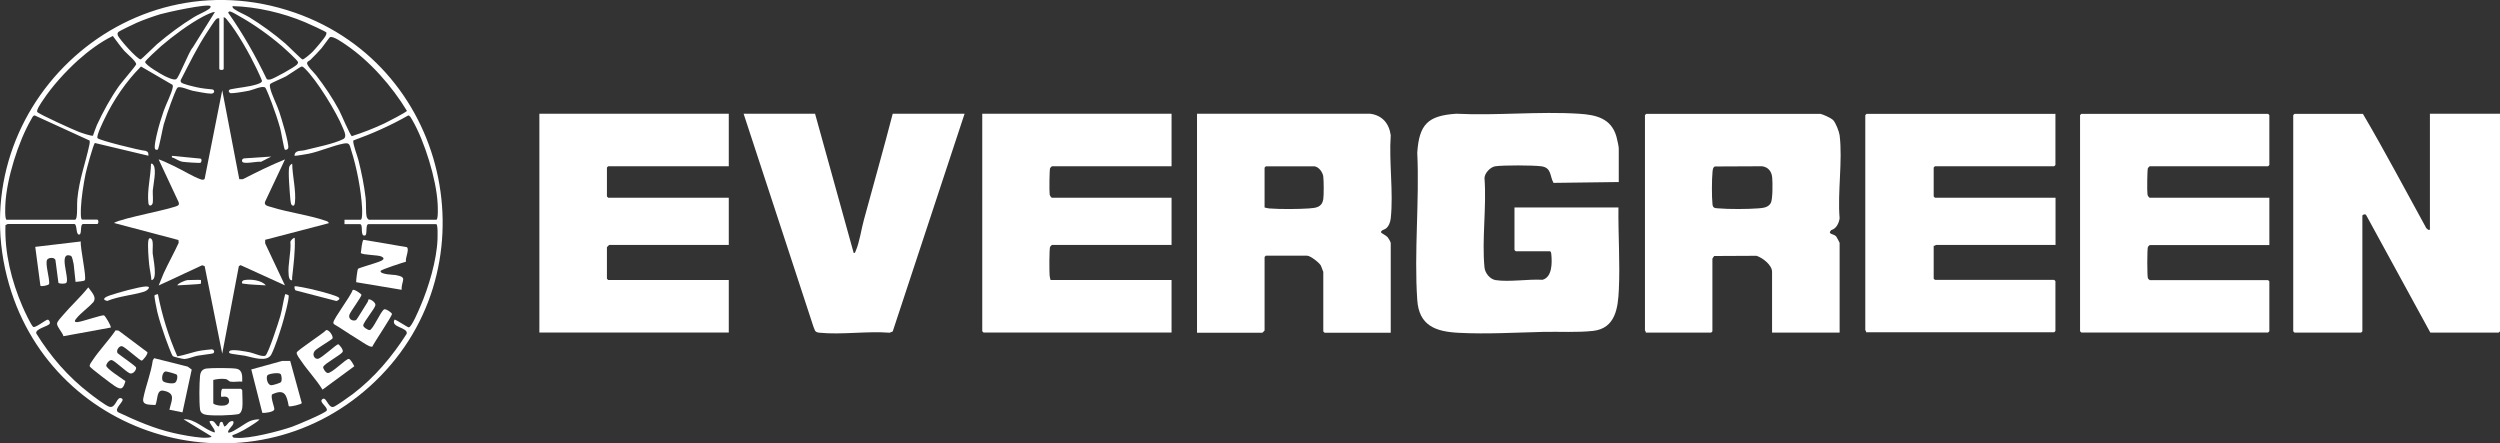
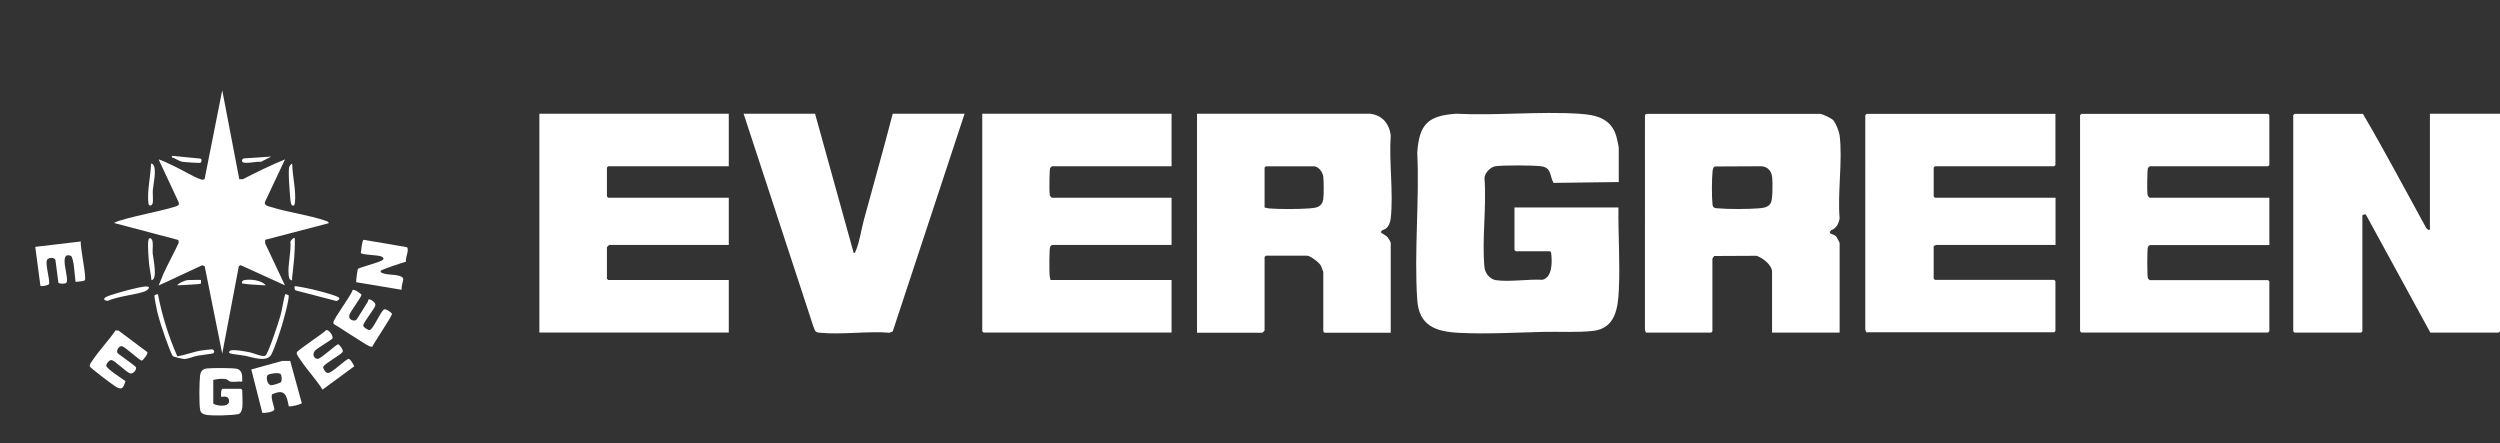
<svg xmlns="http://www.w3.org/2000/svg" id="Layer_2" data-name="Layer 2" viewBox="0 0 237.59 42.13">
  <rect x="0" y="0" width="237.59" height="42.13" fill="#333333" stroke="none" />
  <defs>
    <style>
      .cls-1 {
        fill: #fff;
      }
    </style>
  </defs>
  <g id="FG">
    <g id="qZvsXI.tif">
      <g>
        <path class="cls-1" d="M230.92,10.81h6.67v20.68s-.12.12-.12.12h-6.5l-6.09-11.15c-.07-.17-.37-.06-.37.04v10.99s-.12.12-.12.12h-6.33s-.12-.12-.12-.12V10.94s.12-.12.12-.12h6.5c2.08,3.53,3.99,7.17,5.97,10.76.03.14.4.43.4.18v-10.94Z" />
        <path class="cls-1" d="M153.84,17.3l-6.2.08c-.37-.64-.16-1.45-1.18-1.58-.82-.1-3.54-.11-4.34,0-.47.06-1.03.65-1.04,1.12.21,2.72-.26,5.82,0,8.5.05.52.51,1.11,1.05,1.2,1.29.2,3.11-.11,4.46-.03.94-.24.92-1.65.84-2.42,0-.08-.04-.29-.13-.29h-3.25s-.12-.12-.12-.12v-4.04h9.88c-.03,2.56.16,5.23.04,7.79-.08,1.76-.32,3.71-2.47,3.94-1.51.16-3.13.06-4.66.09-2.66.06-5.41.23-8.08.09-2.21-.11-3.79-.68-3.95-3.13-.31-4.53.22-9.41,0-13.98.18-2.7,1-3.53,3.7-3.71,3.83.19,7.87-.24,11.67,0,1.63.1,3.07.44,3.56,2.18.06.22.22.93.22,1.11v3.2Z" />
        <path class="cls-1" d="M172.96,10.81c.27.04,1.07.41,1.26.61.25.27.56,1.08.61,1.43.3,2.42-.21,5.42,0,7.9-.07.47-.31.98-.8,1.12-.42.44.34.32.51.66.05.09.29.51.29.55v8.53h-6.42v-5.78c0-.65-.91-1.34-1.48-1.52l-4.02.02s-.17.23-.17.25v6.91s-.12.12-.12.12h-6.21c.03-.08-.08-.18-.08-.21V10.94s.12-.12.12-.12h16.5ZM162.98,15.82c-.2.07-.21.35-.23.52-.07.73-.08,2.38,0,3.09.04.35.24.35.54.37,1,.09,2.82.08,3.84,0,.45-.04.92-.08,1.16-.51.19-.34.18-1.99.13-2.45-.06-.56-.38-.96-.96-1.04l-4.49.02Z" />
        <path class="cls-1" d="M130.22,10.81c1.15.15,1.8.93,1.95,2.05-.18,2.51.27,5.44,0,7.9-.04.35-.18.74-.46.96-.11.09-.51.17-.46.37.01.06.49.29.63.46.08.09.29.46.29.54v8.53h-6.29s-.12-.12-.12-.12v-5.66s-.2-.54-.23-.6c-.16-.29-1-.94-1.31-.94h-3.92s-.12.12-.12.12v6.99s-.19.21-.21.21h-6.21V10.81h16.46ZM124.97,15.81h-4.67s-.12.12-.12.12v3.79c.15.04.29.07.45.09,1.03.08,2.72.07,3.76,0,.68-.05,1.24-.1,1.37-.88.06-.41.05-1.73,0-2.15-.05-.39-.39-.88-.78-.96Z" />
        <path class="cls-1" d="M195.34,10.81v4.87s-.12.12-.12.12h-11.33s-.12.12-.12.12v2.75s.12.12.12.12h11.46v4.49h-11.37s-.13.11-.21.08v3.12s.12.12.12.12h11.33s.12.12.12.12v4.74s-.12.12-.12.12h-17.87c.03-.08-.08-.18-.08-.21V10.94s.12-.12.12-.12h17.96Z" />
        <path class="cls-1" d="M111.34,10.81v4.99h-11.37s-.15.13-.17.17c-.07.14-.09,2.29-.04,2.53.02.09.14.29.21.29h11.37v4.49h-11.37s-.15.13-.17.17c-.09.19-.08,2.34-.05,2.71.01.16.05.3.09.45h11.5v4.99h-17.87s-.12-.12-.12-.12V10.81h18Z" />
        <path class="cls-1" d="M215.67,18.8v4.49h-11.37s-.15.13-.17.17c-.08.17-.08,2.83,0,2.99.02.04.15.17.17.17h11.25s.12.12.12.12v4.74s-.12.12-.12.12h-17.75s-.12-.12-.12-.12V10.94s.12-.12.12-.12h17.75s.12.12.12.12v4.74s-.12.12-.12.12h-11.25s-.15.13-.17.17c-.07.14-.09,2.29-.04,2.53.02.09.14.29.21.29h11.37Z" />
        <path class="cls-1" d="M69.26,10.81v4.99h-11.46s-.12.12-.12.12v2.75s.12.12.12.12h11.46v4.49h-11.37s-.21.19-.21.21v3s.12.12.12.12h11.46v4.99h-18V10.81h18Z" />
        <path class="cls-1" d="M84.84,10.81h6.83l-6.83,20.69-.29.12c-2.13-.17-4.58.21-6.67,0-.46-.05-.41-.2-.58-.59l-6.63-20.22h6.79l3.67,13.23c.15.03.16-.12.2-.21.36-.82.53-2.08.78-2.97.91-3.35,1.86-6.69,2.73-10.05Z" />
-         <path class="cls-1" d="M35.13,36.73C23.61,47.09,5.17,41.85.87,27.06-3.91,10.64,11.79-4.43,28.01,1.2c15.02,5.22,18.97,24.87,7.12,35.53ZM20.01.58c-.29-.26-4.16.59-4.77.77-.7.21-1.59.53-2.26.82-.22.1-1.65.78-1.72.86-.1.11-.1.17-.07.31.09.33,1.9,2.35,2.18,2.3.1-.02,1.32-1.24,1.55-1.44,1.11-.94,2.27-1.81,3.51-2.57.4-.25,1.07-.51,1.41-.76.1-.07.2-.15.17-.29ZM31.01,3.08c-.06-.09-1.75-.86-2-.96-2.12-.9-4.62-1.48-6.91-1.54-.03.14.07.21.17.29.34.25,1,.51,1.41.76,1.19.73,2.36,1.58,3.42,2.49.25.21,1.53,1.5,1.64,1.53.13.03.8-.56.94-.7.24-.24,1.21-1.36,1.3-1.62.02-.07.07-.19.03-.25ZM28.23,6.13c.05-.06.08-.12.1-.2,0-.18-1.33-1.36-1.57-1.57-1.15-.99-2.63-2.05-3.96-2.79-.2-.11-.7-.42-.87-.46-.15-.04-.15-.04-.25.09,1.41,2,2.61,4.12,3.67,6.32.11.07.23.05.35.03.33-.07,2.32-1.18,2.53-1.42ZM20.43,1.16c-.13-.11-.95.32-1.13.41-1.3.69-2.84,1.83-3.96,2.79-.22.19-1.58,1.42-1.55,1.54.09.33,1.49,1.14,1.85,1.32.25.12.89.44,1.11.3.27-.16,1.19-2.61,1.57-3.01l2.1-3.36ZM21.26,1.66v4.87c0,.16-.42.16-.42,0V1.74c-.13-.02-.19,0-.3.08s-.72,1.03-.85,1.23c-.96,1.45-1.72,3.03-2.52,4.57-.01.07,0,.14.04.2.1.17,1.26.42,1.52.48.45.1,1,.16,1.47.2.23.07.21.4-.14.4s-1.34-.19-1.74-.27c-.33-.06-1.25-.5-1.46-.29-.13.12-.51,1.18-.61,1.43-.24.64-.5,1.41-.69,2.06-.1.35-.46,2.32-.57,2.39-.04.03-.2.03-.25-.05-.13-.17.13-1.27.2-1.55.15-.65.39-1.42.61-2.06s.77-1.7.86-2.23c.02-.1.03-.18-.02-.27l-2.99-1.74c-1.4,1.4-2.6,3.16-3.46,4.96-.14.29-.81,1.64-.67,1.85.13.2,4.03,1.17,4.58,1.21.24.08.27.22.25.46l-5.08-1.21c-.15.1-.82,2.58-.89,2.94-.19.94-.4,2.28-.44,3.22,0,.19-.06,1.12.12,1.12h1.42c.16,0,.16.42,0,.42h-1.33c-.34,0-.06,1.08-.42,1-.28-.06-.14-1-.42-1H.72s-.13.08-.2.1c-.1,2.62.58,5.33,1.61,7.72.13.31.85,1.88,1.04,1.96.23.1,1.19-.7,1.37-.69.11,0,.27.25.17.4-.15.24-1.39.47-1.26.91,1.34,2.18,3.03,4.13,5.06,5.69.33.26,1.57,1.2,1.89,1.28.65.17.68-1.1,1.19-.78.34.21-.84.96-.36,1.3,1.7.8,3.42,1.55,5.26,1.97.78.18,1.86.38,2.65.44.16.01.96.05.96-.12l-2.66-1.62c1.11-.08,1.93.97,2.96,1.25.15-.24-.61-.93-.46-1.08.47-.15.57.41.79.5s.01-.53.41-.41l.17.42c.2,0,.35-.33.49-.42.36-.21.51-.06.3.3-.03.05-.7.76-.3.7.45-.07,1.48-.9,1.98-1.1.28-.11.59-.17.89-.15-.13.15-.37.31-.54.42-.61.4-1.36.86-2.04,1.08-.02.27.18.24.37.25,1.23.11,4.07-.63,5.29-1.05.43-.15,3.18-1.3,3.3-1.54.15-.3-.71-.78-.46-1.04.41-.44.57.83,1.1.69.25-.07,1.56-1.01,1.85-1.23,2.05-1.56,3.73-3.55,5.11-5.72.16-.63-1.58-.58-1.15-1.35.24.05,1.24.76,1.36.74.27-.04.95-1.66,1.09-1.99.79-1.83,1.55-4.37,1.63-6.36,0-.22.06-1.46-.13-1.46h-6.42c-.34,0-.08,1.02-.34,1.08-.52.12-.11-1.08-.49-1.08h-1.46v-.42h1.54c.18,0,.14-.94.13-1.13-.09-1.68-.51-3.86-1.03-5.47-.17-.54-.14-.75-.75-.63-1.05.21-2.2.73-3.29.96-.16.03-1.3.23-1.35.19.02-.55.59-.43.94-.52,1.02-.26,2.81-.61,3.69-1.06.38-.19.11-.72-.03-1.06-.61-1.5-2.48-4.57-3.65-5.68-.07-.07-.16-.15-.26-.16s-1.24.79-1.47.92-1.47.66-1.52.73c-.07.11-.04.24-.02.36.13.64.64,1.6.87,2.29.18.54.97,3.08.85,3.46-.04.13-.25.2-.32.14-.08-.07-.36-1.74-.44-2.02-.21-.76-.53-1.7-.81-2.44-.09-.23-.51-1.34-.61-1.43-.23-.23-1.19.22-1.54.29-.29.06-.78.14-1.07.18-.13.02-.59.07-.66.06-.19-.03-.33-.31,0-.38.8-.16,1.61-.21,2.39-.44.16-.05.56-.16.57-.35,0-.08-.43-.99-.51-1.16-.64-1.34-1.85-3.51-2.79-4.62-.1-.12-.19-.28-.37-.26ZM8.84,12.88s.28-.81.37-1c.59-1.28,1.3-2.57,2.11-3.72.22-.31,1.61-1.92,1.62-2.05.03-.27-.9-1.02-1.13-1.28-.39-.45-.73-.94-1.09-1.41-1.18.57-2.34,1.44-3.32,2.32-1.16,1.05-2.45,2.46-3.31,3.77-.14.21-.66.94-.55,1.13s3.51,1.73,3.97,1.9c.21.08,1.22.43,1.34.35ZM29.48,5.7c-.09.09-.25.12-.29.26-.08.26.65.93.86,1.2.78,1.01,1.58,2.19,2.18,3.32.2.37,1.03,2.37,1.21,2.46,1.03-.33,2.12-.75,3.11-1.22.27-.13,2.11-1.07,2.12-1.19-1.42-2.34-3.52-4.73-5.79-6.27-.28-.19-1.26-.89-1.53-.72-.06.03-.65.88-.79,1.04-.33.37-.72.78-1.08,1.13ZM.64,20.88h6.5c.06,0,.11-.14.13-.21.1-.55.03-1.2.08-1.75.19-1.94.77-3.38,1.15-5.18.03-.13.04-.25.02-.38l-5.22-2.39c-.16,0-.25.22-.32.35-1.23,2.1-2.36,5.68-2.47,8.11-.01.25-.07,1.4.12,1.46ZM35.05,20.88h6.42c.19,0,.14-1.32.12-1.54-.12-2.3-1.24-5.92-2.4-7.92-.08-.14-.23-.45-.39-.45-1.66.95-3.42,1.73-5.22,2.38-.08.28.38,1.45.48,1.85.3,1.19.55,2.42.69,3.64.06.51,0,1.31.09,1.74.02.1.12.27.21.29Z" />
        <path class="cls-1" d="M27.09,15.14l-1.88,3.99c-.19.41.29.46.61.56,1.62.51,3.53.74,5.12,1.29.12.04.28.08.31.23l-6.05,1.58v.34s1.88,3.99,1.88,3.99l-4.21-1.92-.17.09-1.58,8.32-1.67-8.32-.24-.08-4.13,1.92s.41-1.02.47-1.15c.45-.98.98-1.92,1.43-2.9l-.02-.27-6.13-1.62c.7-.47,5.9-1.38,6.13-1.7.06-.08.05-.18.02-.27l-1.9-4.06c.06-.05,1.26.53,1.43.61.71.33,1.91,1.06,2.56,1.27.13.04.28.09.38-.05l1.67-8.41,1.62,8.45h.34c1.31-.67,2.64-1.33,4-1.88Z" />
        <path class="cls-1" d="M38.58,24.87c-.29.08-2.37.75-2.41.88-.08.34,1.25.36,1.44.39,1.18.22.52.48.56,1.4l-4.32-.72c-.02-.16.12-1.22.17-1.27.06-.08,1.63-.53,1.9-.64.21-.08.82-.27.36-.52-.34-.18-1.83-.14-1.99-.35.05-.23.1-1.19.27-1.25l4.11.7c.26.23-.17,1.03-.09,1.36Z" />
-         <path class="cls-1" d="M17.35,39.19l-1.25-.25c.2-.9.65-1.57-.56-1.81-.69-.14-.54.91-.77,1.36-.52-.05-1.3.07-1.15-.65.24-1.2.73-2.37.9-3.59l.13-.21,3.18.8.39.28-.88,4.08ZM15.73,35.3c-.3.06-.4.67-.26.9.11.18.96.32,1.17.17.17-.12.28-.58.16-.76-.05-.07-.98-.33-1.08-.31Z" />
        <path class="cls-1" d="M27.58,34.3l1.1,4.01c-.02.11-1.12.39-1.24.29-.2-1.08-.38-1.69-1.6-1.11-.12.43.3,1.28.22,1.45-.11.23-.87.32-1.13.3l-1.05-4.13,2.94-.81h.76ZM26.66,35.55c-.15-.18-1.08-.04-1.23.1-.17.16-.05.96.37.96.13,0,.81-.2.89-.29.14-.14.08-.65-.02-.77Z" />
        <path class="cls-1" d="M23.01,38.82c-.03.21-.15.5-.38.54-.66.12-2.25.16-2.91.08-.35-.04-.66-.15-.71-.54-.09-.68-.07-2.47,0-3.17.04-.39.2-.65.63-.71.46-.06,2.39-.06,2.82.02.62.12.56.72.56,1.23-.34-.04-.8.06-1.12,0-.19-.04-.22-.22-.5-.25-.34-.05-.8,0-1.13.09v2.21c0,.2,1.56.51,1.5-.24-.05-.59-.68-.31-.75-.38-.03-.03-.03-.75.13-.75h1.75s.12.12.12.12c0,.51.07,1.28,0,1.75Z" />
        <path class="cls-1" d="M31.58,32.19c-.05.08-1.38.88-1.61,1.1-.38.36-.09.86.24.81.36-.05,1.74-1.38,1.93-1.38.09,0,.54.54.42.73-.19.29-1.7,1.09-1.84,1.41-.06.13.23.57.42.59.4.04,1.71-1.34,2-1.34.17,0,.45.53.53.7l-3.02,2.22c-.59-.96-1.41-1.81-2.03-2.73-.12-.18-.47-.61-.42-.8.05-.21,2.49-1.79,2.8-2.13.26-.07.72.6.59.81Z" />
        <path class="cls-1" d="M14,33.46c.1.17-.43.81-.53.81-.2,0-1.53-1.27-1.87-1.37-.27-.07-.64.46-.39.69.22.19,1.68,1.19,1.72,1.33.06.19-.27.71-.63.54s-1.41-1.19-1.68-1.24c-.22-.04-.52.33-.52.53,0,.28,1.52,1.24,1.82,1.47-.21.73-.37.88-1.01.47-.28-.18-2.34-1.73-2.38-1.87-.04-.18.15-.4.25-.55.63-.96,1.55-1.91,2.21-2.88l.28.03,2.74,2.05Z" />
        <path class="cls-1" d="M35.01,28.46c.13-.09.69.25.67.53-.03.31-1.12,1.59-1.16,1.93-.02.17.45.46.61.45.32-.03,1.04-1.79,1.38-1.97.15-.08.72.31.74.43.04.18-1.69,2.71-1.87,3.12-.1.01-.19-.02-.28-.05-.24-.09-1.05-.64-1.35-.82-.67-.4-1.31-.87-1.99-1.26-.06-.04-.08-.09-.08-.16,0-.36,1.67-2.53,1.83-3.09.13-.15.83.38.84.43.04.19-1.06,1.61-1.15,1.93-.12.45.4.63.65.48.08-.05.88-1.41,1.07-1.68.06-.08.09-.27.1-.27Z" />
        <path class="cls-1" d="M7.68,22.96c-.08.54.57,3.4.38,3.67-.08.11-.71.13-.88.16l-.18-1.7c-.07-.19-.1-.72-.29-.79-1.2-.41-.09,2.13-.4,2.57-.09.12-.67.12-.76,0l-.28-2.14c-.06-.31-.69-.27-.8-.03-.19.4.26,1.75.2,2.28-.05.14-.72.27-.83.18l-.49-3.7,4.32-.51Z" />
-         <path class="cls-1" d="M8.82,28.76c-.42.48-1.12.96-1.55,1.49-.16.19-.28.39.1.36.44-.04,2.32-.7,2.51-.64.12.04.73,1.05.64,1.16l-4.49.82c-.09-.36-.61-.86-.61-1.19,0-.19.39-.61.55-.79.77-.91,1.67-1.72,2.42-2.66.31.46.88.95.43,1.47Z" />
        <path class="cls-1" d="M27.42,28.05c.13.21-.49,2.43-.61,2.82-.24.78-.66,2.1-1.02,2.81-.41.8-1.85.26-2.5.13-.25-.05-1.34-.17-1.44-.23-.09-.05-.11-.12-.04-.21.18-.24,1.62.05,1.96.12s1.22.48,1.46.3c.28-.2,1.26-3.22,1.41-3.75.19-.66.27-1.41.46-2.08.03-.02.3.07.32.1Z" />
        <path class="cls-1" d="M15.01,27.96c.39,2.03,1.01,4.01,1.84,5.9.78-.11,1.52-.44,2.3-.55.16-.02.89-.12.98-.11.22.02.3.26.13.38-.06.04-1.3.18-1.52.23-.34.07-.87.29-1.2.31-.16,0-1.04-.2-1.12-.28-.12-.12-.6-1.44-.7-1.72-.27-.75-.58-1.7-.77-2.47-.05-.22-.32-1.5-.26-1.59.02-.03.29-.12.32-.1Z" />
        <path class="cls-1" d="M28.01,27.21c.06-.06,1.39.22,1.6.27.65.15,1.59.4,2.21.62.36.13.69.28.16.51l-3.84-1c-.15,0-.18-.36-.14-.4Z" />
        <path class="cls-1" d="M13.91,27.23c.51-.02.12.39-.25.5-1.1.33-2.37.42-3.47.87-.63-.15-.1-.41.23-.52.72-.25,2.78-.83,3.48-.86Z" />
        <path class="cls-1" d="M14.35,15.56c.14-.03.17.04.24.14.3.43-.02,1.83-.07,2.4-.02.3.07,1.11-.04,1.29-.14.22-.35.2-.38-.12-.13-1.15.23-2.54.25-3.71Z" />
        <path class="cls-1" d="M14.41,22.73c.19.2.07,1.03.1,1.35.04.44.51,2.53-.12,2.54-.03-.49-.16-.98-.21-1.46-.06-.59-.15-1.69-.09-2.25.03-.24.14-.38.32-.18Z" />
        <path class="cls-1" d="M28.01,22.63c.06,1.27-.12,2.53-.25,3.78,0,.08.05.29-.12.21s-.2-.37-.21-.54c-.09-.96.25-2.1.17-3.08-.02-.12.33-.47.41-.38Z" />
        <path class="cls-1" d="M27.7,19.45c-.05-.06-.09-.34-.1-.44-.05-.56-.25-2.81-.1-3.18.04-.1.16-.24.27-.27.02,1.19.38,2.53.26,3.71-.03.25-.16.38-.32.18Z" />
        <path class="cls-1" d="M19.08,15.46c-.09.06-1.54-.05-1.76-.09-.23-.04-.59-.25-.81-.36-.11-.06-.21.03-.17-.2l2.69.26c.19.02.12.34.04.39Z" />
        <path class="cls-1" d="M25.76,14.89l-.96.49c-.31-.08-1.69.28-1.79-.04-.05-.15.05-.28.21-.29l2.54-.17Z" />
        <path class="cls-1" d="M19.1,26.62s.01.32,0,.33c-.08.08-1.96.14-2.25.17.06-.2.81-.5.96-.5.19,0,1.25-.05,1.29,0Z" />
        <path class="cls-1" d="M25.26,27.12c-.73-.05-1.47-.06-2.2-.17-.12-.02-.09-.29.16-.33.59-.11,1.65,0,2.04.5Z" />
      </g>
    </g>
  </g>
</svg>